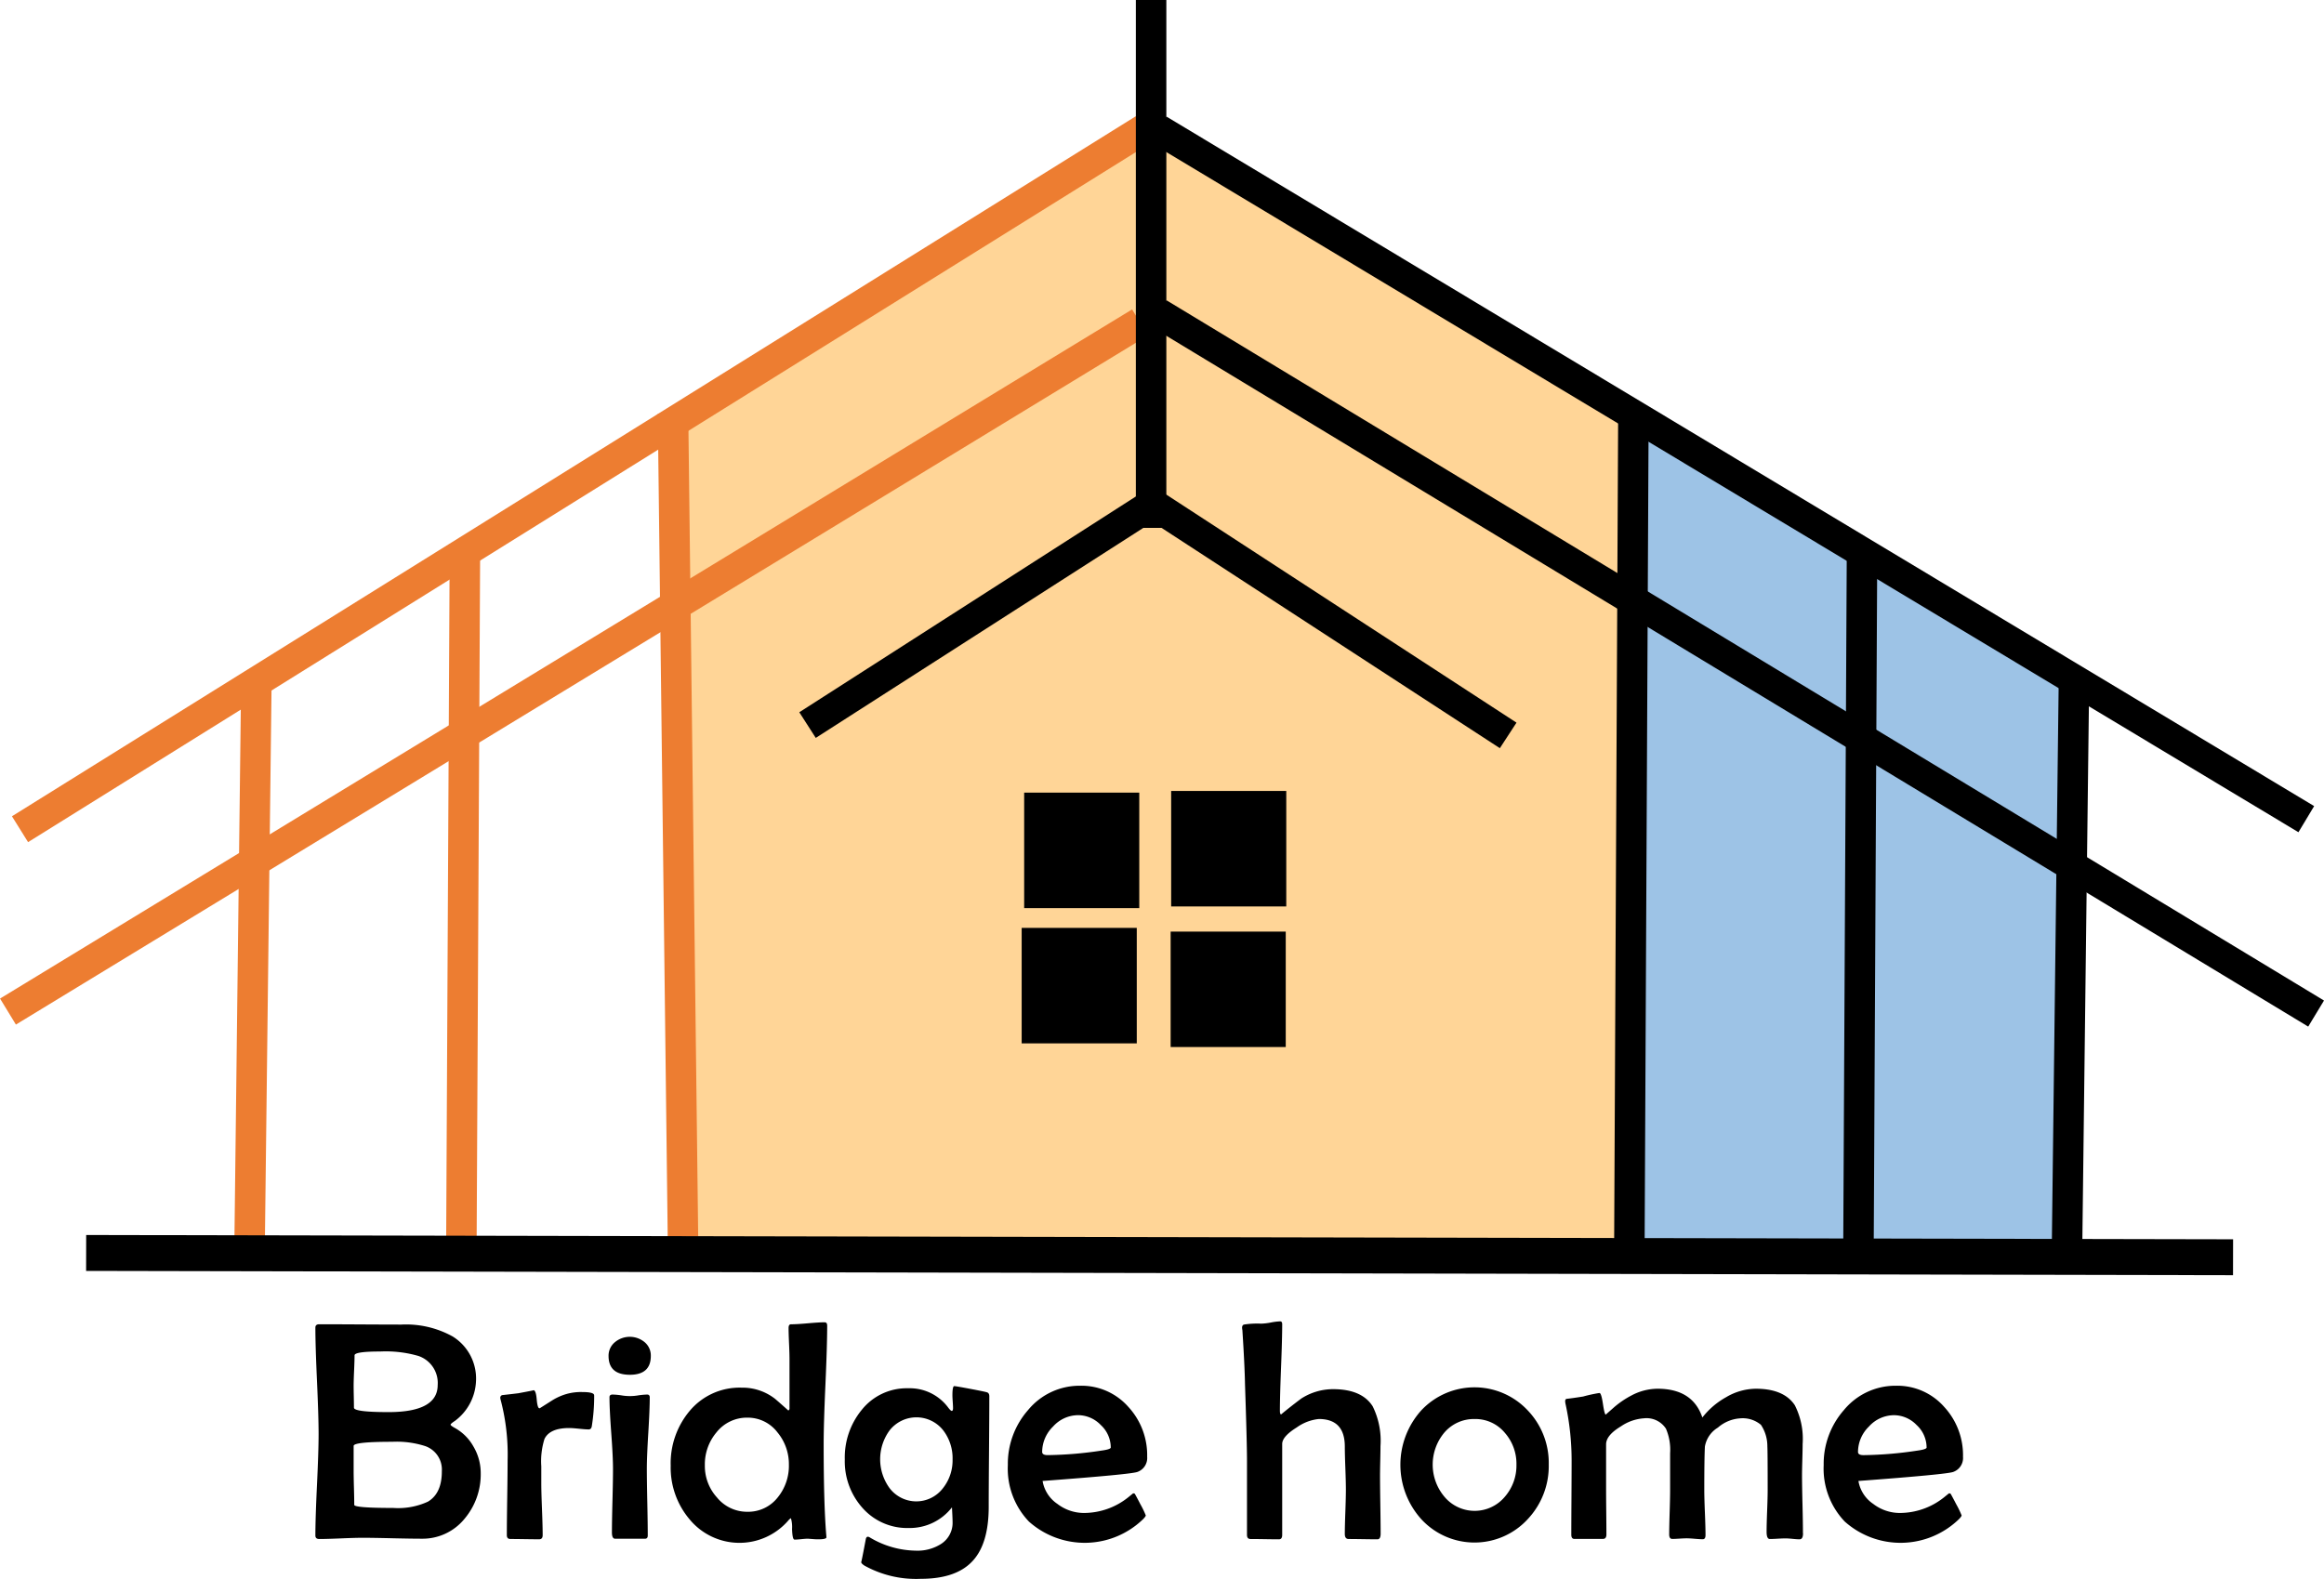
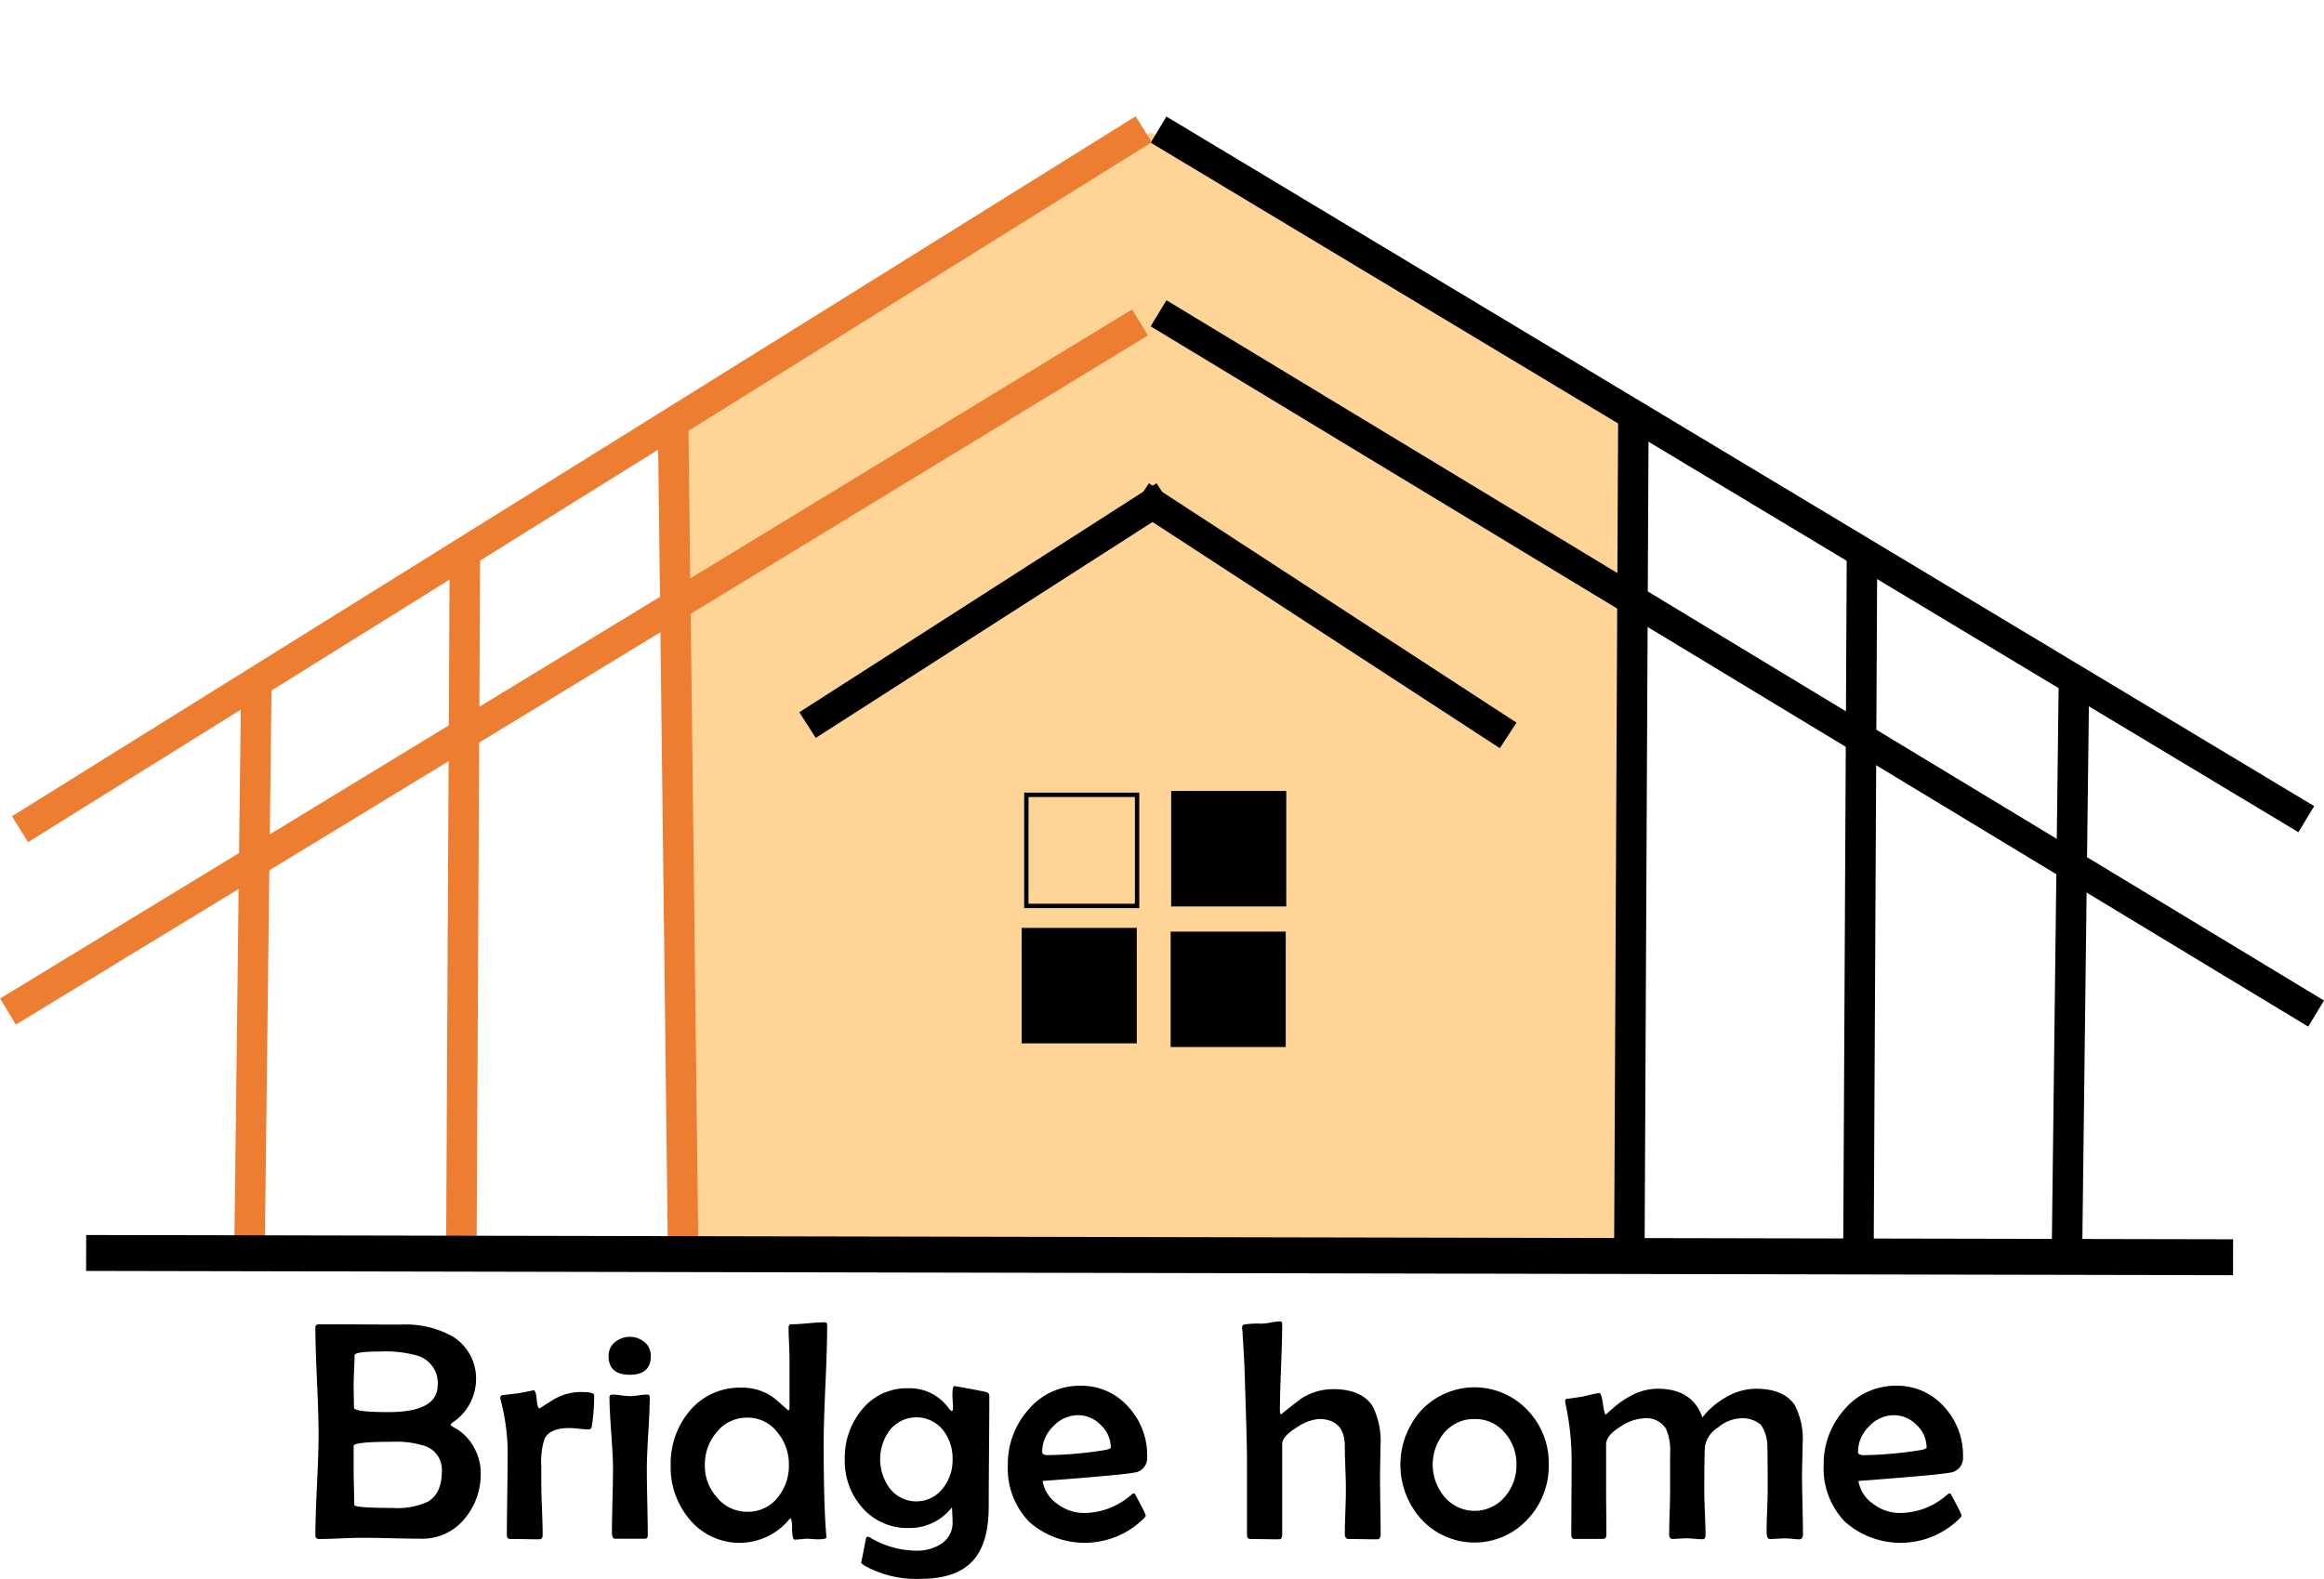
<svg xmlns="http://www.w3.org/2000/svg" width="300" height="203.855" viewBox="0 0 300 203.855">
  <defs>
    <clipPath id="clip-path">
      <rect id="長方形_28" data-name="長方形 28" width="300" height="203.855" fill="none" />
    </clipPath>
  </defs>
  <g id="グループ_15" data-name="グループ 15" transform="translate(0 0)">
    <path id="パス_1" data-name="パス 1" d="M88.271,54.164V161.379l121.357-.806,2.831-105.6L148.544,17.082Z" fill="#ffd597" fill-rule="evenodd" />
-     <path id="パス_2" data-name="パス 2" d="M87.989,161.662V54.007l60.552-37.254,64.2,38.06L209.9,160.852Zm.562-107.341V161.1l120.8-.8,2.819-105.166L148.546,17.41Z" fill="#172c51" />
-     <path id="パス_3" data-name="パス 3" d="M211.262,55.776l-1.625,105.6,58.489-.4V87.215Z" fill="#9dc3e6" fill-rule="evenodd" />
-     <path id="パス_4" data-name="パス 4" d="M209.352,161.662,210.988,55.3l57.42,31.746v74.205Zm2.184-105.413L209.923,161.1l57.922-.4V87.381Z" fill="#172c51" />
    <rect id="長方形_10" data-name="長方形 10" width="54.785" height="3.935" transform="translate(103.181 91.965) rotate(-32.672)" />
    <rect id="長方形_11" data-name="長方形 11" width="3.935" height="56.635" transform="translate(146.158 65.694) rotate(-56.921)" />
    <rect id="長方形_12" data-name="長方形 12" width="3.935" height="172.882" transform="matrix(0.515, -0.857, 0.857, 0.515, 148.542, 18.421)" />
    <rect id="長方形_13" data-name="長方形 13" width="3.935" height="174.653" transform="translate(148.537 42.135) rotate(-58.821)" />
    <rect id="長方形_14" data-name="長方形 14" width="171.119" height="3.935" transform="matrix(0.854, -0.52, 0.52, 0.854, 0.006, 128.933)" fill="#ed7d31" />
    <rect id="長方形_15" data-name="長方形 15" width="170.911" height="3.935" transform="translate(1.543 105.397) rotate(-31.925)" fill="#ed7d31" />
    <rect id="長方形_16" data-name="長方形 16" width="3.935" height="106.301" transform="translate(84.911 53.434) rotate(-0.691)" fill="#ed7d31" />
    <rect id="長方形_17" data-name="長方形 17" width="109.212" height="3.935" transform="translate(208.361 161.772) rotate(-89.723)" />
    <rect id="長方形_18" data-name="長方形 18" width="89.509" height="3.935" transform="translate(237.938 161.215) rotate(-89.709)" />
    <rect id="長方形_19" data-name="長方形 19" width="73.947" height="3.935" transform="translate(264.842 162.647) rotate(-89.301)" />
    <rect id="長方形_20" data-name="長方形 20" width="89.62" height="3.935" transform="translate(57.586 161.86) rotate(-89.709)" fill="#ed7d31" />
    <rect id="長方形_21" data-name="長方形 21" width="73.947" height="3.935" transform="matrix(0.012, -1, 1, 0.012, 30.235, 162.291)" fill="#ed7d31" />
-     <rect id="長方形_22" data-name="長方形 22" width="14.297" height="14.343" transform="translate(132.488 102.628)" />
    <path id="パス_5" data-name="パス 5" d="M147.066,117.253H132.207V102.347h14.859Zm-14.3-.562h13.735V102.91H132.77Z" />
    <rect id="長方形_23" data-name="長方形 23" width="14.297" height="14.343" transform="translate(151.465 102.413)" />
    <path id="パス_6" data-name="パス 6" d="M166.042,117.037H151.183V102.131h14.859Zm-14.3-.562h13.735V102.694H151.746Z" />
    <rect id="長方形_24" data-name="長方形 24" width="14.297" height="14.343" transform="translate(132.166 120.092)" />
    <path id="パス_7" data-name="パス 7" d="M146.744,134.717H131.885V119.811h14.859Zm-14.3-.562h13.735V120.374H132.447Z" />
    <rect id="長方形_25" data-name="長方形 25" width="14.297" height="14.343" transform="translate(151.396 120.567)" />
    <path id="パス_8" data-name="パス 8" d="M165.974,135.192H151.115V120.286h14.859Zm-14.3-.562h13.735V120.849H151.677Z" />
    <rect id="長方形_26" data-name="長方形 26" width="4.638" height="277.14" transform="matrix(0.002, -1, 1, 0.002, 11.116, 164.1)" />
-     <rect id="長方形_27" data-name="長方形 27" width="3.935" height="68.16" transform="translate(146.625 0)" />
    <g id="グループ_14" data-name="グループ 14">
      <g id="グループ_13" data-name="グループ 13" clip-path="url(#clip-path)">
        <path id="パス_9" data-name="パス 9" d="M62.055,190.179a8.891,8.891,0,0,1-2.075,5.909,6.989,6.989,0,0,1-5.574,2.589q-1.264,0-3.8-.059t-3.8-.06q-.93,0-2.8.079t-2.8.079c-.33,0-.494-.151-.494-.454q0-2.173.207-6.532t.208-6.532q0-2.292-.208-6.887t-.207-6.888c0-.289.164-.435.494-.435q1.758,0,5.3.02t5.316.02a12.4,12.4,0,0,1,6.621,1.542,6.384,6.384,0,0,1,3,5.83,6.736,6.736,0,0,1-2.707,5.059c-.383.25-.573.415-.573.494s.19.224.573.435a6.182,6.182,0,0,1,2.411,2.441,6.725,6.725,0,0,1,.909,3.35M56.5,178.834a3.681,3.681,0,0,0-2.49-3.755,15.086,15.086,0,0,0-4.921-.573q-3.32,0-3.32.494,0,.652-.059,1.957t-.06,1.976q0,.456.02,1.4t.02,1.423q0,.574,4.466.574,6.345,0,6.344-3.5m.534,11.147a3.206,3.206,0,0,0-2.154-3.261,12.071,12.071,0,0,0-4.249-.553q-4.981,0-4.981.533v3.241q0,.713.04,2.174t.039,2.194q0,.2,1.265.3t3.755.1a9.221,9.221,0,0,0,4.487-.81q1.8-1.066,1.8-3.913" />
        <path id="パス_10" data-name="パス 10" d="M76.7,180.159a24.219,24.219,0,0,1-.3,3.953q-.06.454-.4.454-.414,0-1.255-.089t-1.274-.089q-2.491,0-3.182,1.4a9.576,9.576,0,0,0-.415,3.537V191.5q0,1.107.089,3.36t.089,3.36q0,.532-.455.533-.612,0-1.858-.019t-1.858-.02q-.455,0-.454-.494,0-1.6.049-4.823t.05-4.842a27.587,27.587,0,0,0-.909-7.846,1.043,1.043,0,0,1-.04-.237.346.346,0,0,1,.257-.336q.73-.078,2.055-.237,2.134-.394,1.977-.395.315,0,.415,1.166t.356,1.166a.185.185,0,0,0,.1-.04l1.621-1.027a7.31,7.31,0,0,1,1.818-.791,6.868,6.868,0,0,1,1.976-.237q1.542,0,1.542.415" />
        <path id="パス_11" data-name="パス 11" d="M84.012,175.079q0,2.432-2.707,2.431-2.748,0-2.747-2.431a2.246,2.246,0,0,1,.849-1.8,3,3,0,0,1,3.805.019,2.245,2.245,0,0,1,.8,1.779m-.138,5.356q0,1.522-.188,4.6t-.188,4.615q0,1.443.06,4.318t.059,4.3c0,.276-.119.415-.356.415H79.407q-.414,0-.415-.811,0-1.363.07-4.1t.069-4.12q0-1.542-.227-4.625t-.228-4.625c0-.224.139-.336.415-.336a9.19,9.19,0,0,1,1.1.1,6.345,6.345,0,0,0,2.233,0,9.227,9.227,0,0,1,1.117-.1c.224,0,.336.126.336.376" />
        <path id="パス_12" data-name="パス 12" d="M106.78,171.146q0,2.55-.227,7.639t-.228,7.619q0,7.806.336,11.818l.02.257c.013.132-.165.217-.534.257a7.147,7.147,0,0,1-1.067,0c-.553-.04-.81-.059-.771-.059-.2,0-.487.019-.869.059s-.672.059-.87.059-.293-.457-.326-1.373a3.985,3.985,0,0,0-.148-1.394,1.179,1.179,0,0,0-.3.257,8.34,8.34,0,0,1-12.786-.118,10.333,10.333,0,0,1-2.431-6.917,10.514,10.514,0,0,1,2.45-7.076,8.4,8.4,0,0,1,6.7-3,6.824,6.824,0,0,1,4.348,1.463q.849.73,1.68,1.482a.261.261,0,0,0,.158-.277v-6.4q0-.652-.059-1.976t-.06-2q0-.476.317-.475.73,0,2.174-.128t2.154-.129c.224,0,.336.139.336.415m-4.941,17.985a6.416,6.416,0,0,0-1.462-4.17,4.81,4.81,0,0,0-3.874-1.917,5,5,0,0,0-4.012,1.9,6.4,6.4,0,0,0-1.5,4.269,6.024,6.024,0,0,0,1.561,4.131A5.017,5.017,0,0,0,96.5,195.2a4.846,4.846,0,0,0,3.913-1.877,6.453,6.453,0,0,0,1.423-4.19" />
        <path id="パス_13" data-name="パス 13" d="M127.709,180.3q0,2.371-.039,7.124t-.04,7.125q0,4.7-2.016,6.937-2.115,2.372-6.759,2.371a13.715,13.715,0,0,1-7.253-1.7q-.435-.278-.435-.475,0,.218.593-2.925.06-.336.277-.336a.53.53,0,0,1,.257.1,11.862,11.862,0,0,0,5.949,1.7,5.658,5.658,0,0,0,3.241-.87,3.23,3.23,0,0,0,1.482-2.865q0-.415-.079-1.858a6.9,6.9,0,0,1-5.573,2.668,7.7,7.7,0,0,1-6.008-2.629,9.02,9.02,0,0,1-2.253-6.225,9.687,9.687,0,0,1,2.174-6.384,7.421,7.421,0,0,1,6.008-2.806,6.176,6.176,0,0,1,5.178,2.51c.21.277.362.415.454.415s.158-.119.158-.356q0-.257-.039-.82t-.04-.84q0-1.185.237-1.186.2,0,2.135.366t2.115.445q.276.1.276.514m-4.743,8.142a5.91,5.91,0,0,0-1.206-3.755,4.4,4.4,0,0,0-6.936.02,6.317,6.317,0,0,0,.019,7.451,4.33,4.33,0,0,0,6.878,0,5.779,5.779,0,0,0,1.245-3.716" />
        <path id="パス_14" data-name="パス 14" d="M148.085,188.1a1.906,1.906,0,0,1-1.265,1.956q-.851.316-12.234,1.166a4.451,4.451,0,0,0,1.917,2.965,5.62,5.62,0,0,0,3.4,1.166,9.164,9.164,0,0,0,5.731-2.016l.632-.514a.359.359,0,0,1,.208.04q.05.039.741,1.373a11.857,11.857,0,0,1,.692,1.433c0,.079-.106.23-.316.454a10.825,10.825,0,0,1-14.764.346,9.888,9.888,0,0,1-2.727-7.3,10.521,10.521,0,0,1,2.609-7.1,8.614,8.614,0,0,1,6.739-3.143,8.06,8.06,0,0,1,6.206,2.728,9.186,9.186,0,0,1,2.431,6.443m-4.7-1.206a3.954,3.954,0,0,0-1.294-2.9,4.075,4.075,0,0,0-2.916-1.265,4.377,4.377,0,0,0-3.231,1.462,4.613,4.613,0,0,0-1.413,3.281q0,.416.712.415a49.513,49.513,0,0,0,7-.593q1.146-.157,1.146-.4" />
        <path id="パス_15" data-name="パス 15" d="M178.224,198.025q0,.73-.415.731-.612,0-1.858-.02t-1.858-.019c-.329,0-.494-.218-.494-.652q0-.949.07-2.866t.069-2.886q0-.908-.069-2.757t-.07-2.776q0-3.558-3.359-3.558a5.922,5.922,0,0,0-2.846,1.087q-1.878,1.167-1.878,2.135v11.739q0,.573-.415.573-.612,0-1.838-.02t-1.838-.019q-.455,0-.454-.534v-9.546q0-2.331-.257-9.921-.041-2.352-.336-6.956a2.356,2.356,0,0,1-.04-.317q0-.336.237-.415a11,11,0,0,1,2.234-.118,7.9,7.9,0,0,0,1.245-.148,7.758,7.758,0,0,1,1.205-.149c.171,0,.257.126.257.376q0,1.857-.148,5.583t-.148,5.583c0,.3.052.461.158.474q1.008-.849,2.609-2.055a7.622,7.622,0,0,1,4.091-1.206q3.715,0,5.118,2.214a10.042,10.042,0,0,1,1.008,5.138q0,.613-.029,1.888t-.03,1.887q0,1.265.039,3.775t.04,3.755" />
        <path id="パス_16" data-name="パス 16" d="M199.924,189.091a10.014,10.014,0,0,1-2.708,7.056,9.331,9.331,0,0,1-13.735.02,10.495,10.495,0,0,1,0-14.072,9.416,9.416,0,0,1,13.716,0,9.815,9.815,0,0,1,2.727,7m-4.17.04a6.043,6.043,0,0,0-1.482-4.111,4.932,4.932,0,0,0-3.913-1.8A5.011,5.011,0,0,0,186.426,185a6.436,6.436,0,0,0,.019,8.242,5.085,5.085,0,0,0,7.827,0,6.135,6.135,0,0,0,1.482-4.111" />
        <path id="パス_17" data-name="パス 17" d="M232.751,197.985q0,.771-.455.771-.3,0-.9-.06t-.919-.059q-.336,0-1.008.04t-1.008.039q-.414,0-.415-.929,0-.907.07-2.717t.069-2.718q0-5-.04-5.573a4.979,4.979,0,0,0-.83-2.806,3.659,3.659,0,0,0-2.747-.83,4.834,4.834,0,0,0-2.806,1.186,3.568,3.568,0,0,0-1.68,2.45q-.079,1.542-.079,5.633,0,.968.079,2.9t.079,2.9q0,.534-.356.534t-1.038-.06q-.681-.059-1.037-.059-.316,0-.929.04t-.929.039c-.264,0-.4-.191-.4-.573q0-.948.059-2.856t.059-2.855v-4.763a6.906,6.906,0,0,0-.533-3.182,2.988,2.988,0,0,0-2.866-1.344,5.969,5.969,0,0,0-2.964,1.047q-1.9,1.146-1.9,2.313v5.77q0,.989.02,2.945t.02,2.925q0,.573-.455.573h-3.676q-.395,0-.4-.533,0-1.6.02-4.813t.02-4.812a34.339,34.339,0,0,0-.771-7.214,1.9,1.9,0,0,1-.059-.415c0-.171.059-.27.177-.3q.732-.079,2.135-.3a19.283,19.283,0,0,1,1.956-.434l.159-.02q.237,0,.444,1.393c.139.929.26,1.393.366,1.393l.988-.869a11.674,11.674,0,0,1,2.332-1.6,7.25,7.25,0,0,1,3.36-.87q4.545,0,5.791,3.716a10.056,10.056,0,0,1,3.043-2.609,7.682,7.682,0,0,1,3.834-1.107q3.657,0,5.06,2.135a9.578,9.578,0,0,1,1.007,5q0,.652-.039,2.016t-.04,2.016q0,1.245.06,3.745t.059,3.745" />
        <path id="パス_18" data-name="パス 18" d="M253.4,188.1a1.906,1.906,0,0,1-1.265,1.956q-.851.316-12.234,1.166a4.451,4.451,0,0,0,1.917,2.965,5.62,5.62,0,0,0,3.4,1.166,9.164,9.164,0,0,0,5.731-2.016l.632-.514a.359.359,0,0,1,.208.04q.05.039.741,1.373a11.857,11.857,0,0,1,.692,1.433c0,.079-.106.23-.316.454a10.825,10.825,0,0,1-14.764.346,9.888,9.888,0,0,1-2.727-7.3,10.521,10.521,0,0,1,2.609-7.1,8.614,8.614,0,0,1,6.739-3.143,8.06,8.06,0,0,1,6.206,2.728A9.186,9.186,0,0,1,253.4,188.1m-4.7-1.206a3.954,3.954,0,0,0-1.294-2.9,4.075,4.075,0,0,0-2.916-1.265,4.377,4.377,0,0,0-3.231,1.462,4.613,4.613,0,0,0-1.413,3.281q0,.416.712.415a49.513,49.513,0,0,0,7-.593q1.146-.157,1.146-.4" />
      </g>
    </g>
  </g>
</svg>